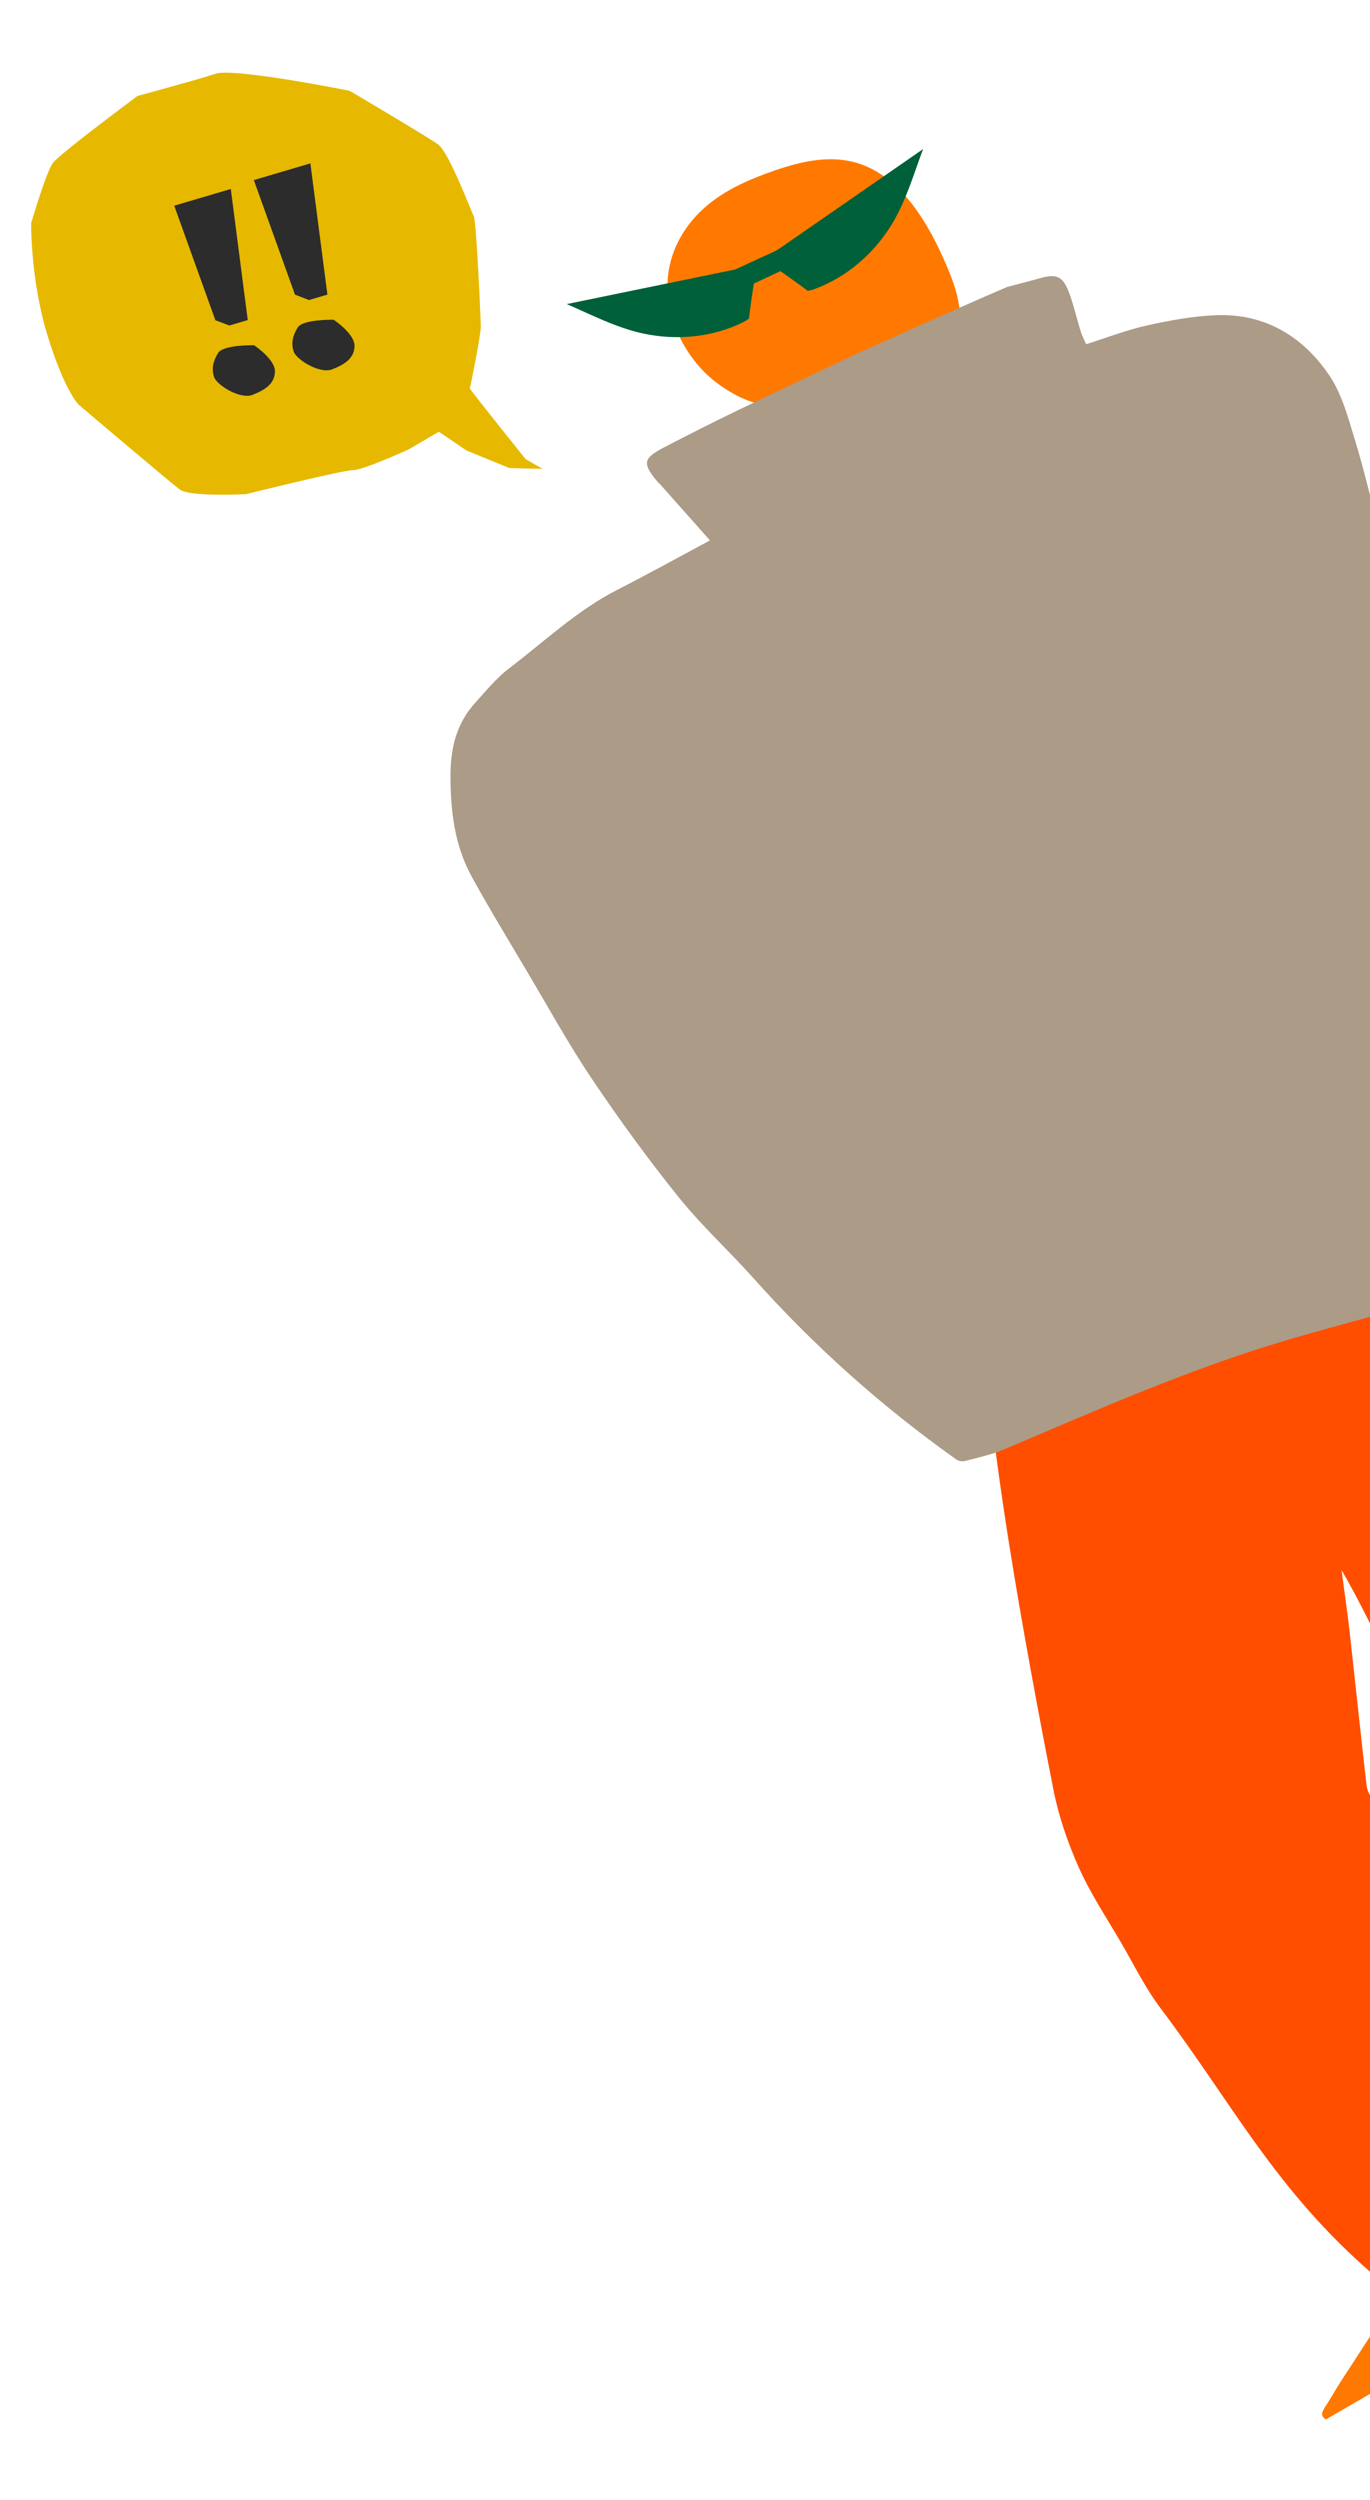
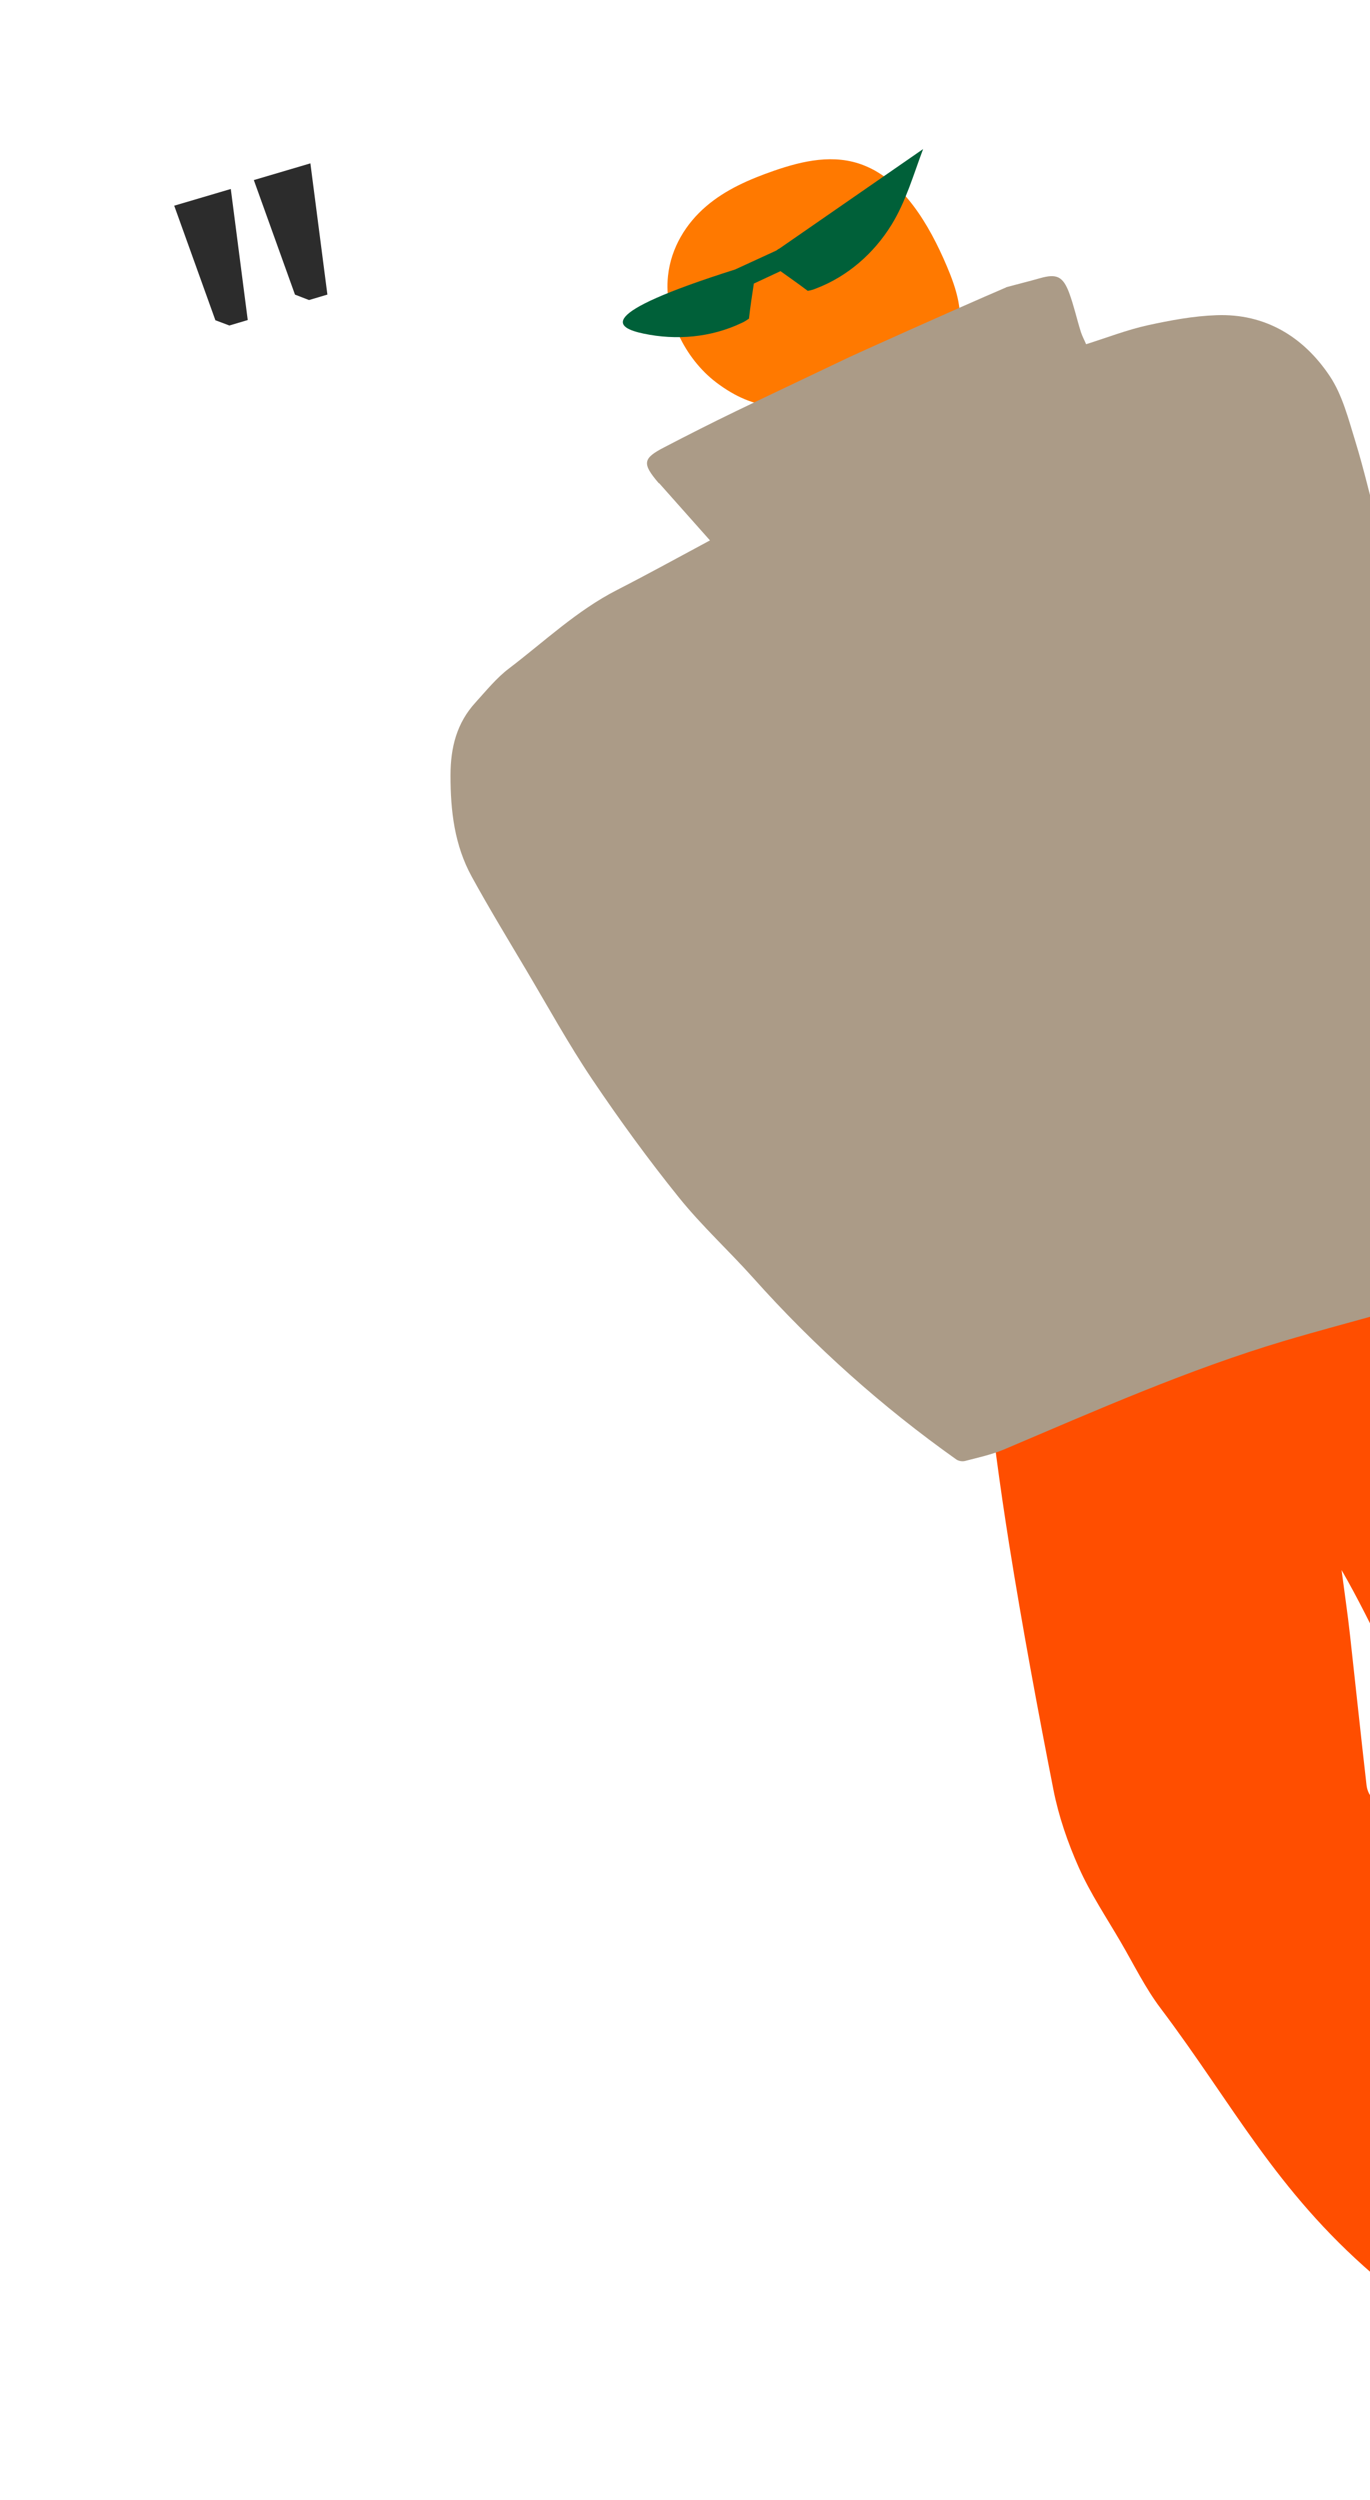
<svg xmlns="http://www.w3.org/2000/svg" width="80" height="146" viewBox="0 0 80 146" fill="none">
  <path d="M48.359 23.649C45.883 23.813 44.183 24.119 41.817 22.327C39.981 20.928 38.76 18.414 39.007 16.116C39.181 14.451 40.08 13.035 41.226 12.055C42.376 11.064 43.779 10.464 45.193 9.971C46.864 9.394 48.708 8.959 50.461 9.662C52.739 10.563 54.252 13.097 55.286 15.536C55.849 16.852 56.335 18.372 55.868 19.612C55.595 20.34 55.019 20.844 54.437 21.273C52.659 22.584 50.588 23.513 48.348 23.645" fill="#FF7900" />
-   <path d="M77.314 140.642C77.659 140.142 77.941 139.617 78.266 139.109C79.261 137.574 80.258 136.046 81.253 134.512C81.647 133.905 81.679 133.375 82.461 132.972C83.7 132.331 85.235 131.537 86.439 130.833C86.803 130.617 87.189 130.435 87.563 130.223C88.528 129.664 89.5 129.103 90.462 128.537C91.072 128.173 91.705 127.824 92.276 127.408C93.127 126.786 93.493 126.776 93.911 127.432C94.248 127.958 94.644 128.442 95.003 128.96C95.264 129.33 95.492 129.722 95.746 130.095C95.863 130.269 95.933 130.411 95.957 130.529L77.417 141.286C77.224 141.136 77.098 140.984 77.323 140.664L77.314 140.642Z" fill="#FF7800" />
  <path d="M57.389 68.605L56.821 69.45C56.828 69.507 56.833 69.557 56.837 69.607C57.094 76.505 57.843 83.365 58.931 90.192C59.694 94.973 60.579 99.737 61.51 104.49C61.814 106.045 62.346 107.589 62.995 109.049C63.667 110.559 64.6 111.957 65.435 113.388C66.201 114.695 66.869 116.077 67.778 117.279C72.016 122.906 74.465 127.869 80.168 132.8C80.413 133.013 81.252 133.867 81.525 133.802C83.373 133.339 87.148 131.991 88.748 131.127C89.586 130.674 90.499 130.335 91.341 129.872C92.301 129.341 93.251 128.788 94.145 128.165C94.378 128.005 94.579 127.49 94.499 127.223C94.24 126.293 93.898 125.373 93.511 124.489C92.864 122.995 92.198 121.499 91.459 120.053C90.551 118.291 89.662 116.513 88.588 114.865C86.19 111.187 83.418 107.823 80.108 104.948C79.93 104.792 79.818 104.47 79.794 104.213C79.461 101.303 79.156 98.398 78.834 95.492C78.694 94.219 78.504 92.95 78.339 91.679C79.266 93.286 80.066 94.913 80.865 96.541C81.636 98.103 82.388 99.682 83.181 101.235C84.291 103.408 85.423 105.573 86.574 107.721C87.734 109.891 88.893 112.06 90.123 114.192C90.98 115.674 91.924 117.438 93.349 118.419C95.89 120.179 97.655 121.41 100.227 123.123C100.493 123.301 101.966 124.314 102.243 124.256C103.698 123.96 105.497 122.959 106.857 122.378C108.507 121.672 109.352 121.233 110.865 120.629C111.79 120.26 113.055 119.659 113.983 119.296C114.085 119.252 114.155 119.154 114.155 119.033C114.16 118.3 114.148 117.85 114.139 117.166C114.122 115.015 114.404 114.507 113.244 110.024C112.668 107.794 111.263 105.471 110.199 104.009C108.804 102.094 107.048 100.42 105.507 98.628C102.649 95.301 99.694 92.05 97.007 88.581C93.603 84.181 90.419 79.609 87.171 75.09C85.434 72.677 83.764 70.218 82.06 67.782C80.852 66.063 79.593 64.365 77.688 63.409C76.986 63.055 76.167 62.709 75.422 62.735C74.612 62.772 73.839 63.257 73.037 63.532C71.734 63.985 70.435 64.446 69.12 64.871C67.213 65.497 65.294 66.077 63.386 66.703C62.053 67.144 60.741 67.636 59.404 68.07C58.747 68.283 58.063 68.412 57.397 68.585L57.389 68.605Z" fill="#FF4E00" />
  <path d="M58.747 16.785C55.795 18.047 49.712 20.794 49.599 20.852C47.4 21.903 45.188 22.944 42.992 24.003C41.581 24.684 40.182 25.394 38.796 26.115C37.528 26.769 37.489 27.061 38.446 28.191C38.455 28.213 38.49 28.215 38.507 28.234C39.5 29.349 40.492 30.464 41.458 31.556C39.639 32.531 37.844 33.522 36.017 34.458C33.682 35.654 31.789 37.461 29.726 39.031C28.992 39.586 28.391 40.333 27.765 41.022C26.682 42.207 26.307 43.623 26.307 45.274C26.304 47.356 26.539 49.354 27.548 51.193C28.564 53.046 29.661 54.847 30.739 56.664C32.001 58.791 33.199 60.97 34.572 63.014C36.173 65.391 37.865 67.72 39.66 69.945C40.995 71.601 42.577 73.049 43.995 74.635C47.558 78.624 51.506 82.147 55.839 85.221C55.975 85.318 56.196 85.352 56.351 85.312C57.117 85.113 57.904 84.941 58.626 84.64C64.005 82.358 69.346 79.988 74.966 78.308C76.942 77.721 78.943 77.192 80.924 76.637C82.869 76.098 84.833 75.602 86.75 74.997C88.403 74.48 90.007 73.828 91.64 73.242C92.624 72.889 92.948 72.338 92.661 71.266C92.397 70.287 92.065 69.328 91.75 68.371C91.132 66.442 90.499 64.52 89.888 62.588C89.599 61.671 89.347 60.739 89.094 59.806C88.64 58.16 88.21 56.513 87.741 54.873C87.422 53.763 87.055 52.664 86.718 51.553C86.288 50.146 85.865 48.736 85.421 47.335C85.046 46.136 84.65 44.947 84.275 43.749C83.859 42.413 83.467 41.076 83.062 39.745C82.729 38.666 82.379 37.586 82.069 36.497C81.526 34.605 81.006 32.704 80.492 30.799C80.036 29.129 79.658 27.441 79.148 25.785C78.744 24.479 78.392 23.073 77.651 21.962C76.097 19.634 73.852 18.306 71.048 18.405C69.692 18.451 68.331 18.707 67.01 18.996C65.808 19.261 64.651 19.713 63.423 20.1C63.321 19.86 63.196 19.63 63.115 19.38C62.877 18.622 62.708 17.843 62.433 17.101C62.069 16.13 61.693 15.973 60.742 16.242C60.082 16.429 59.421 16.592 58.766 16.769L58.747 16.785Z" fill="#AB9B87" />
-   <path d="M45.487 14.521L45.329 14.632L42.928 15.736L33.095 17.756C34.552 18.388 36.012 19.148 37.572 19.479C39.493 19.887 41.522 19.707 43.302 18.861C43.462 18.792 43.602 18.698 43.735 18.607C43.811 17.921 43.916 17.24 44.02 16.559L45.576 15.833C46.109 16.216 46.646 16.588 47.168 16.984C47.329 16.958 47.498 16.912 47.651 16.846C49.485 16.148 51.025 14.802 52.056 13.131C52.895 11.775 53.344 10.19 53.904 8.704L45.498 14.525L45.487 14.521Z" fill="#006039" />
-   <path d="M1.833 12.986C1.833 12.986 2.69 10.072 3.08 9.524C3.472 8.987 8.033 5.601 8.033 5.601C8.033 5.601 11.493 4.67 12.586 4.307C13.679 3.944 20.422 5.304 20.422 5.304C20.422 5.304 24.96 7.986 25.584 8.434C26.218 8.889 27.502 12.319 27.662 12.61C27.822 12.901 28.063 18.517 28.077 19.037C28.091 19.556 27.438 22.693 27.438 22.693C27.668 23.038 30.695 26.813 30.695 26.813L31.685 27.379L29.743 27.333L27.238 26.304L25.627 25.212L23.867 26.24C23.867 26.24 21.184 27.468 20.615 27.452C20.057 27.444 14.358 28.856 14.358 28.856C14.358 28.856 11.089 29.036 10.482 28.575C9.876 28.114 4.601 23.639 4.601 23.639C4.601 23.639 3.766 22.842 2.769 19.567C1.763 16.294 1.82 12.969 1.82 12.969L1.833 12.986Z" fill="#E6B900" />
+   <path d="M45.487 14.521L45.329 14.632L42.928 15.736C34.552 18.388 36.012 19.148 37.572 19.479C39.493 19.887 41.522 19.707 43.302 18.861C43.462 18.792 43.602 18.698 43.735 18.607C43.811 17.921 43.916 17.24 44.02 16.559L45.576 15.833C46.109 16.216 46.646 16.588 47.168 16.984C47.329 16.958 47.498 16.912 47.651 16.846C49.485 16.148 51.025 14.802 52.056 13.131C52.895 11.775 53.344 10.19 53.904 8.704L45.498 14.525L45.487 14.521Z" fill="#006039" />
  <path d="M18.125 9.539L14.822 10.515L17.225 17.204L18.045 17.521L19.118 17.202L18.125 9.539Z" fill="#2C2C2C" />
-   <path d="M19.484 18.671C19.484 18.671 17.689 18.633 17.385 19.122C17.08 19.612 16.992 20.064 17.151 20.533C17.31 21.001 18.674 21.852 19.394 21.569C20.114 21.286 20.683 20.937 20.703 20.213C20.723 19.489 19.484 18.671 19.484 18.671Z" fill="#2C2C2C" />
  <path d="M13.477 11.035L10.173 12.011L12.577 18.7L13.394 19.008L14.467 18.688L13.477 11.035Z" fill="#2C2C2C" />
-   <path d="M14.835 20.16C14.835 20.16 13.041 20.121 12.736 20.611C12.432 21.1 12.344 21.553 12.503 22.021C12.662 22.49 14.026 23.34 14.745 23.057C15.465 22.774 16.035 22.425 16.055 21.701C16.075 20.977 14.835 20.16 14.835 20.16Z" fill="#2C2C2C" />
</svg>